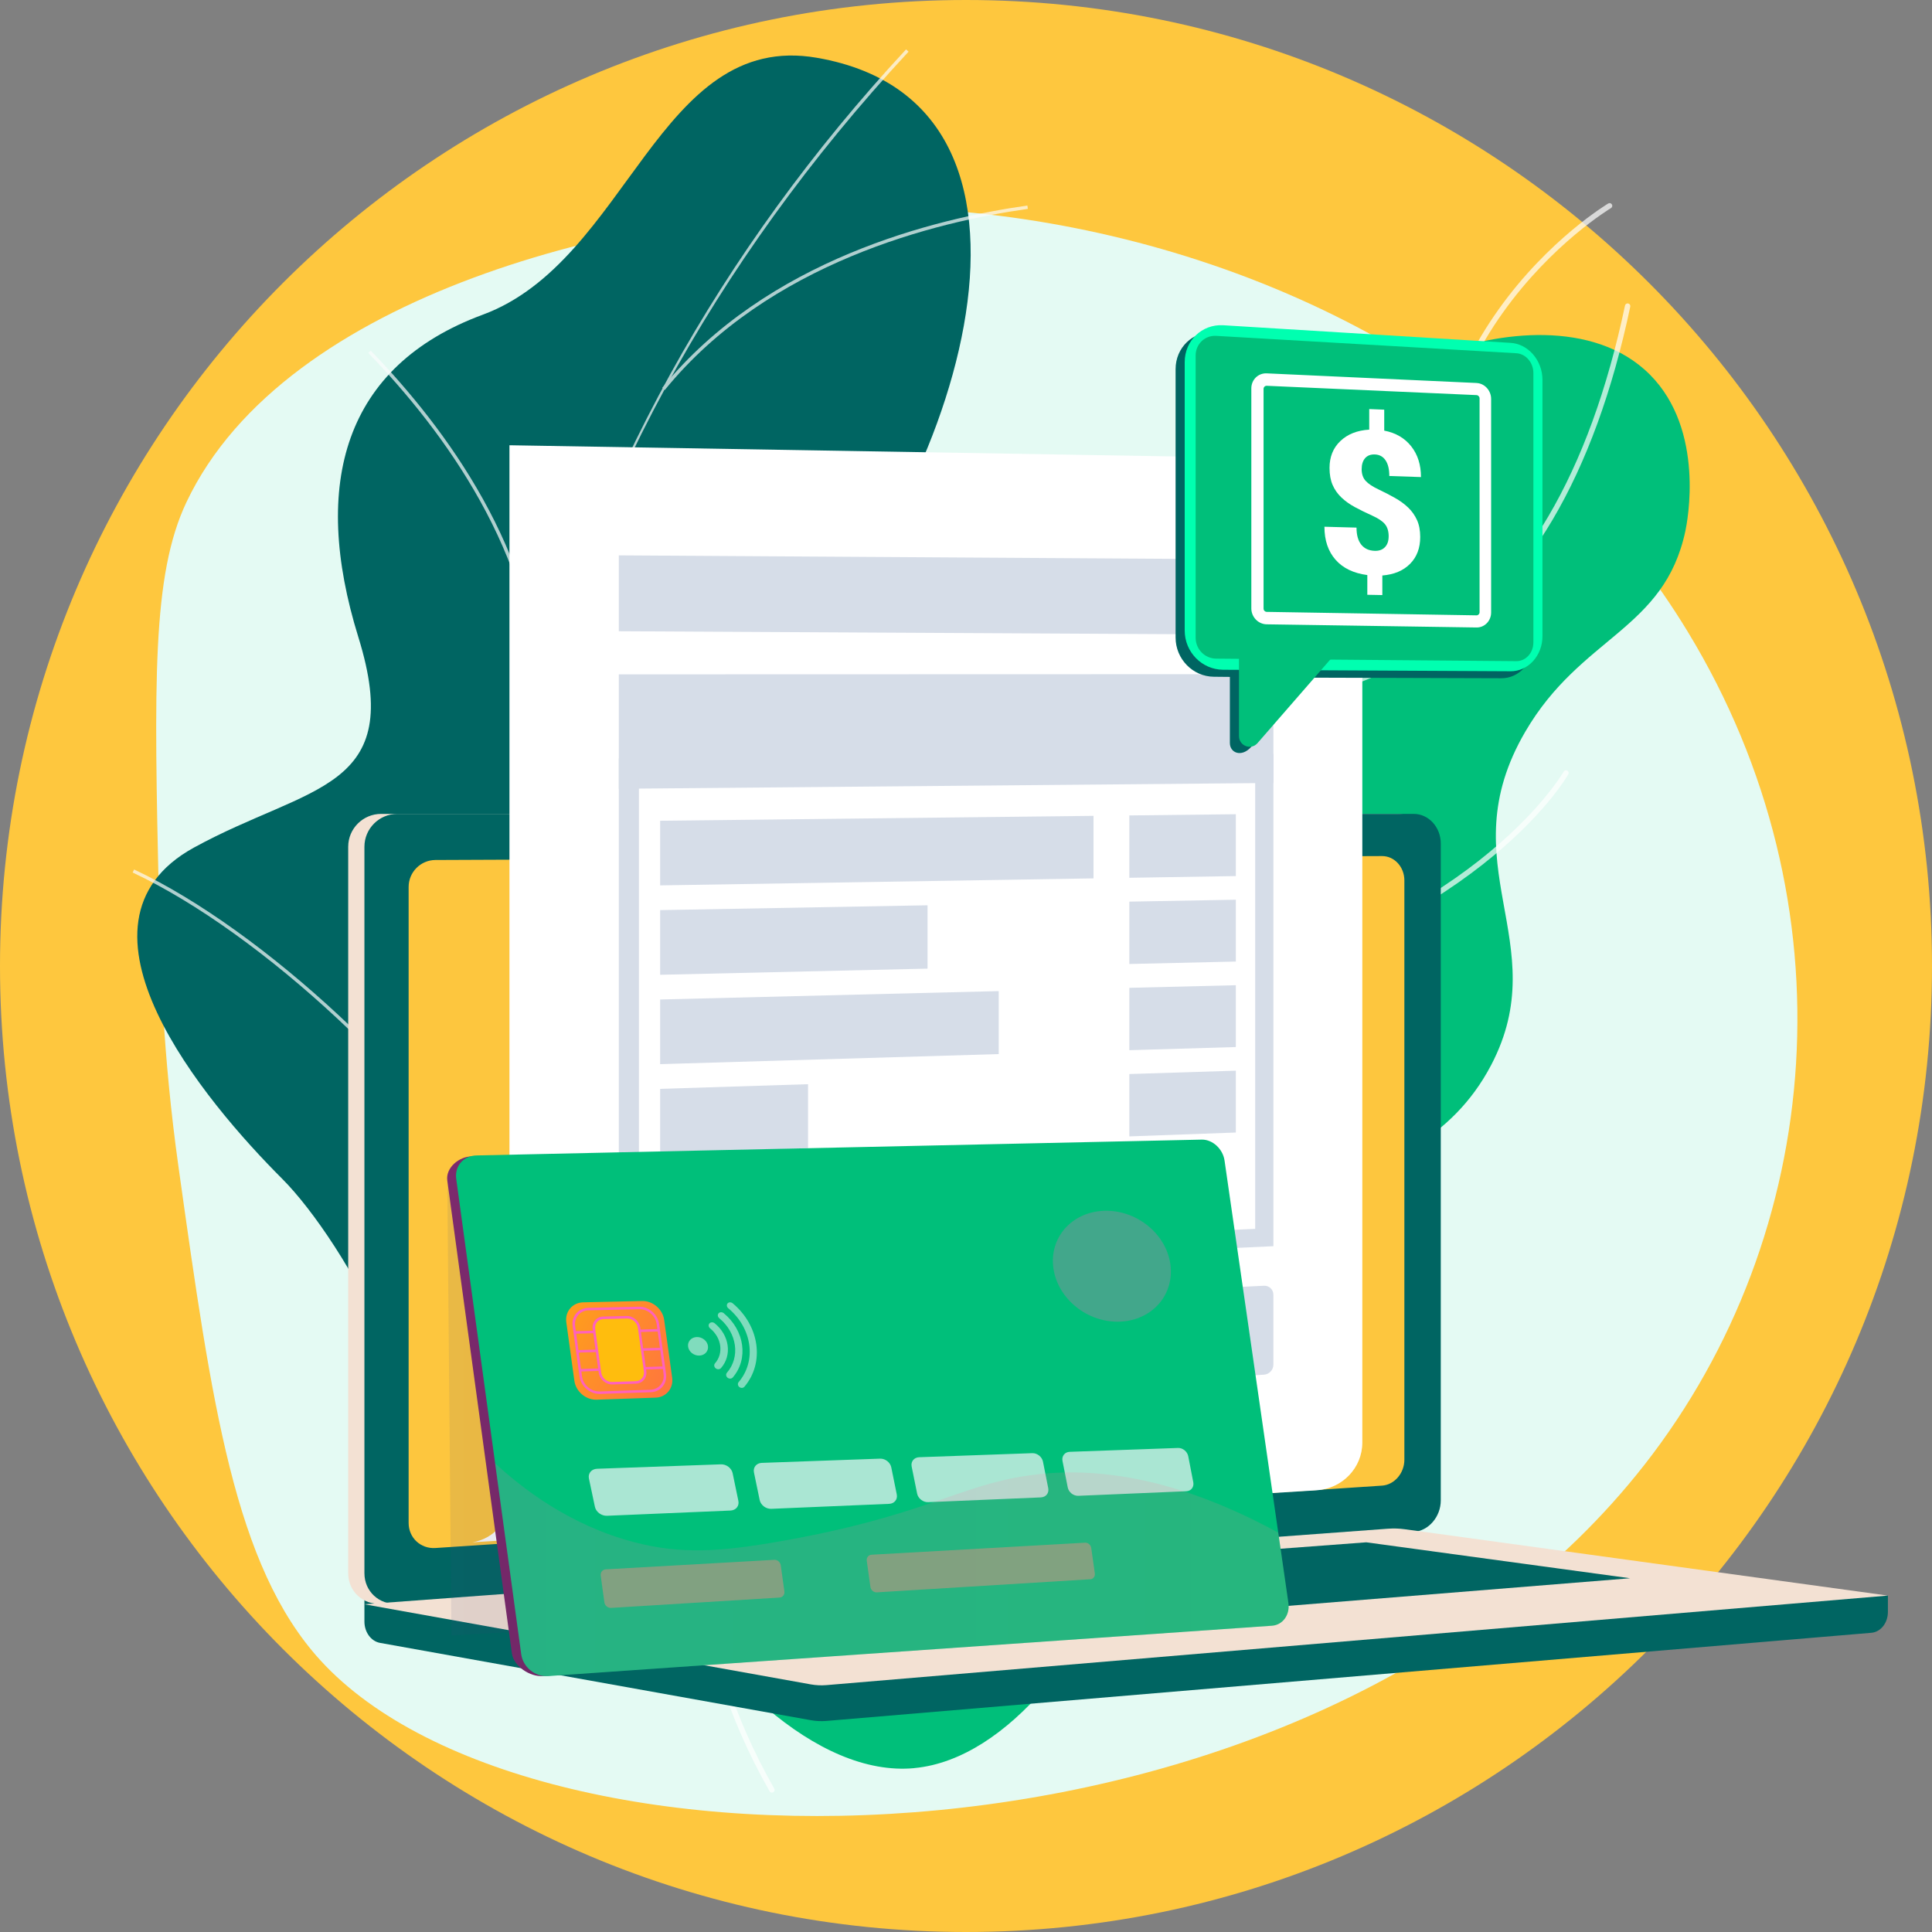
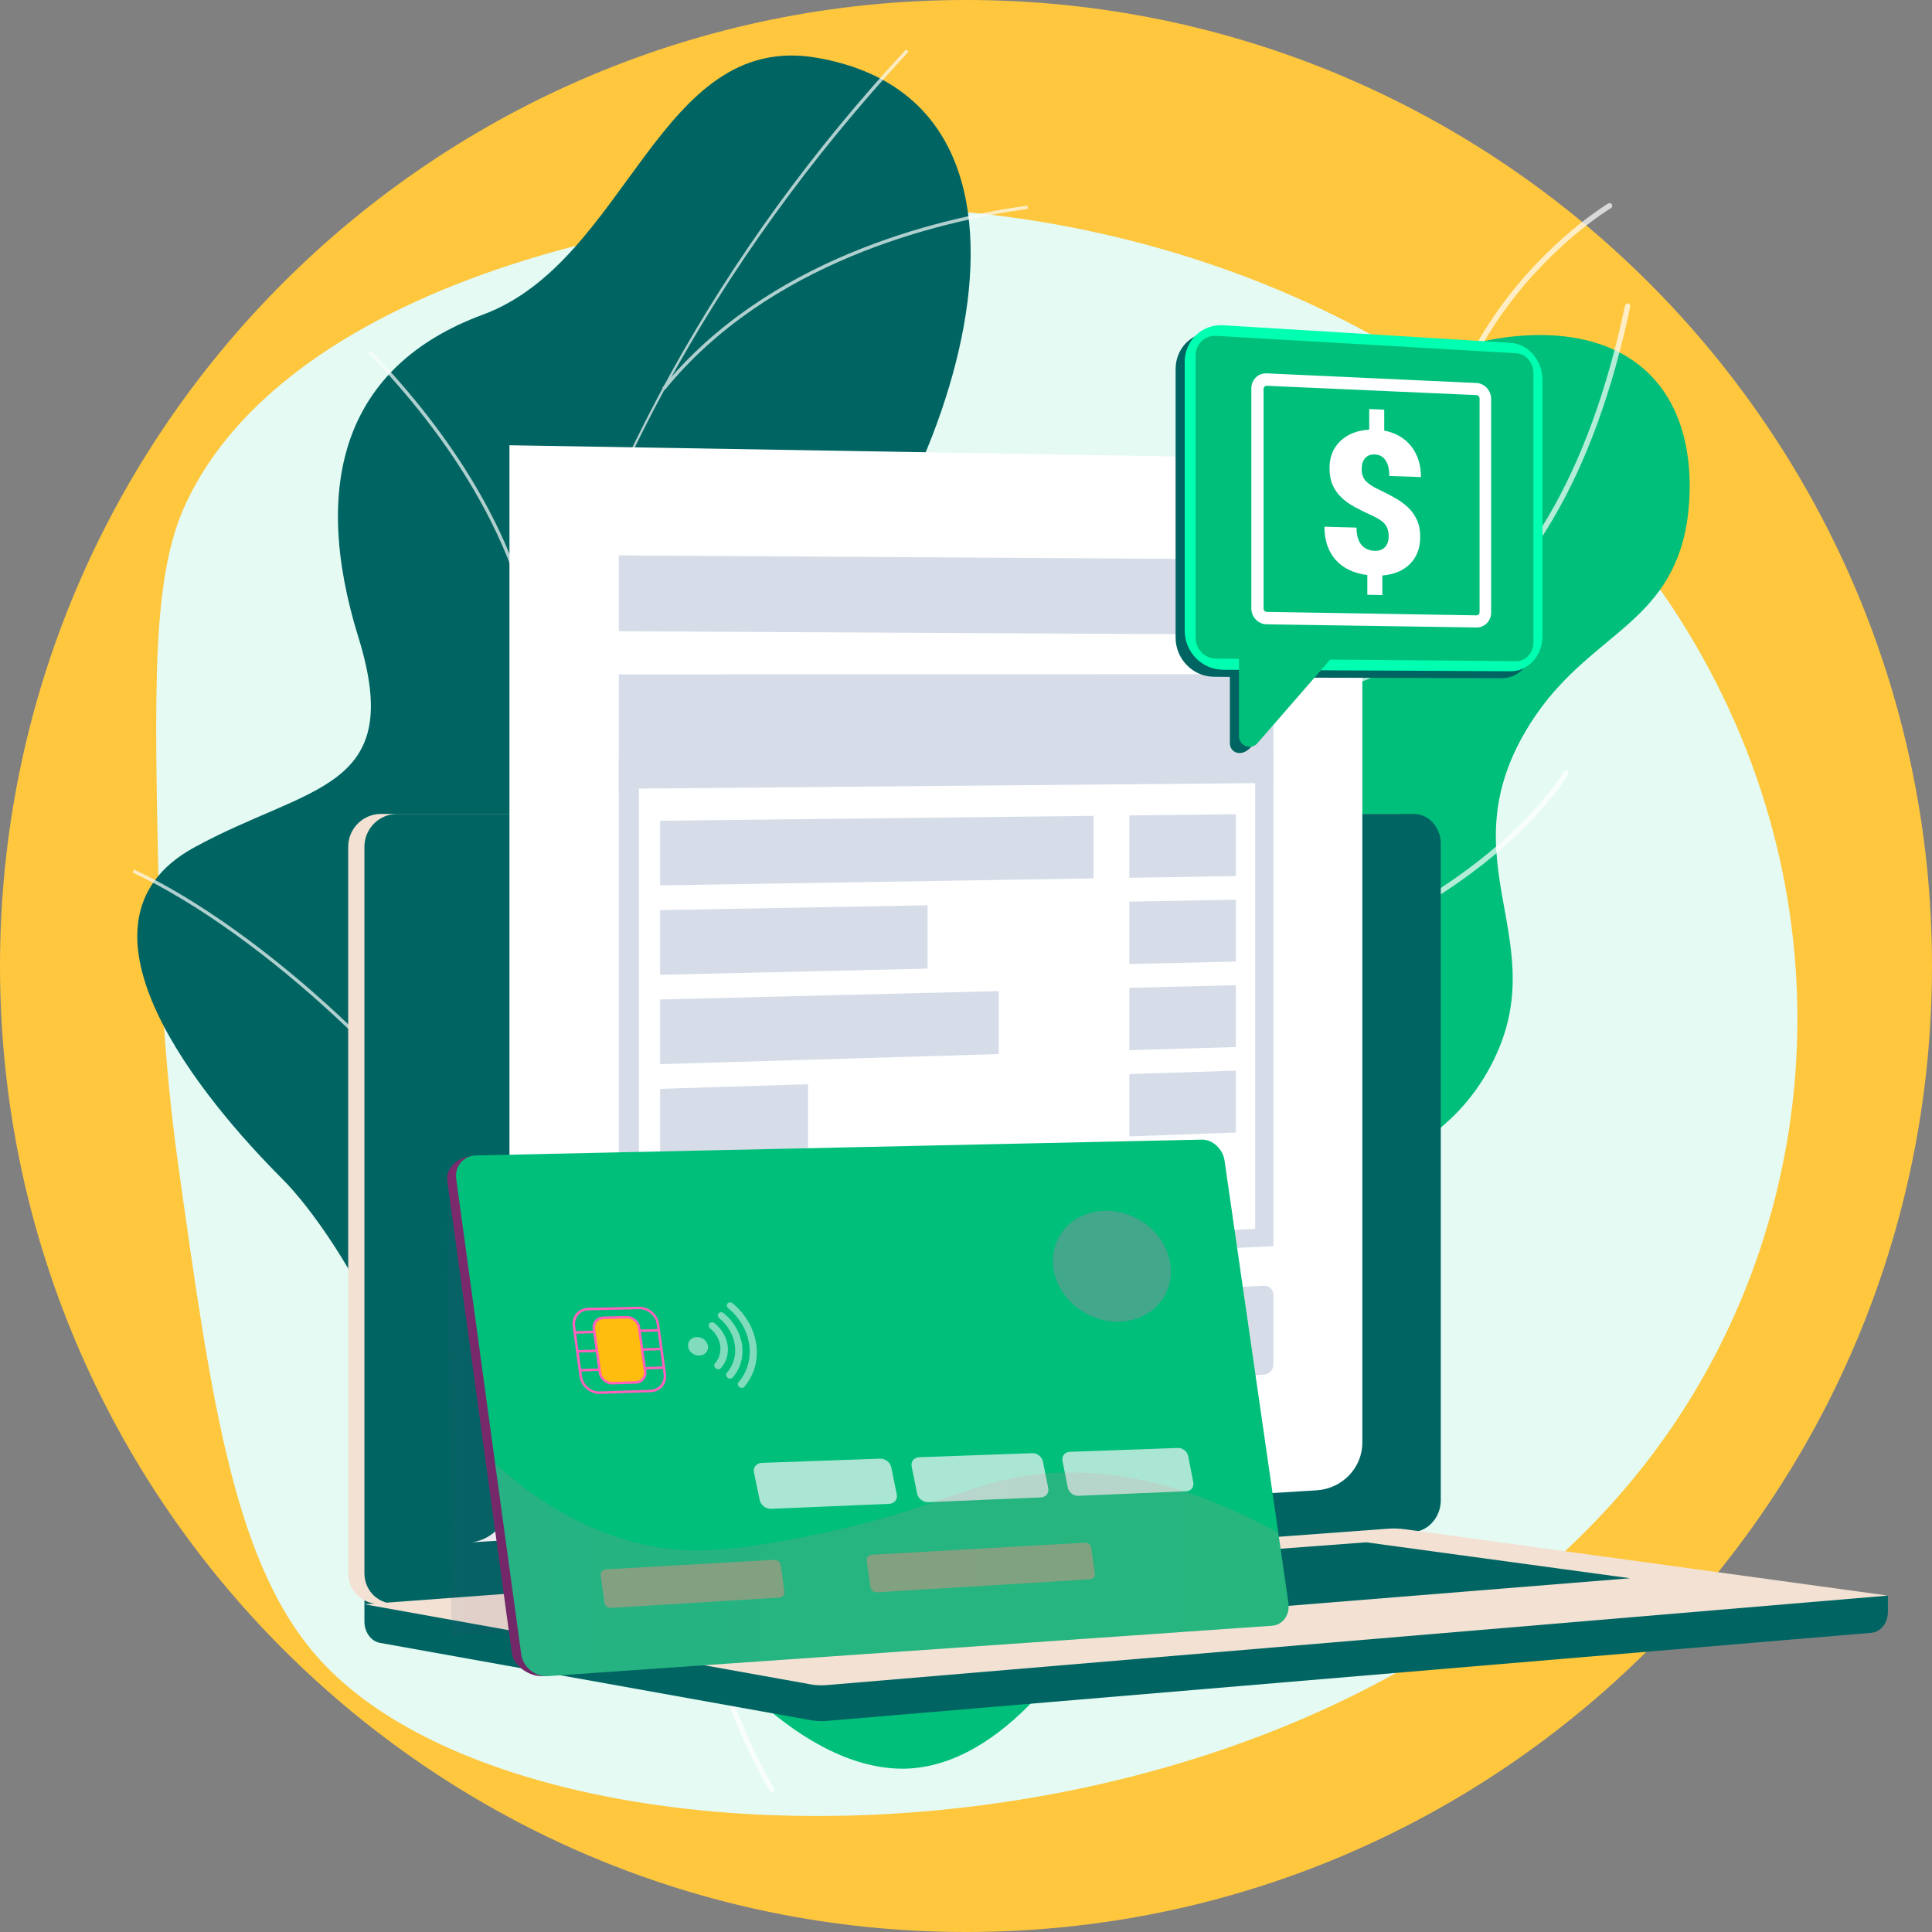
<svg xmlns="http://www.w3.org/2000/svg" width="362" height="362" viewBox="0 0 362 362" fill="none">
  <rect x="0" y="0" width="362" height="362" fill="#808080" stroke="none" />
  <g clip-path="url(#clip0_3336_1589)">
    <path d="M181 362C280.964 362 362 280.964 362 181C362 81.037 280.964 0 181 0C81.037 0 0 81.037 0 181C0 280.964 81.037 362 181 362Z" fill="#FEC73E" />
    <path d="M308.113 274.464C245.942 353.989 100.34 355.266 60.033 311.093C43.948 293.467 39.698 263.188 33.456 218.719C30.451 197.311 30.021 180.056 29.766 168.217C28.885 127.943 28.447 107.804 34.93 94.103C53.499 54.885 118.012 39.622 159.709 38.913C162.619 38.863 165.558 38.883 168.518 38.971C217.341 40.424 272.435 60.751 306.418 104.181C309.929 108.66 313.21 113.39 316.237 118.371C347.251 169.373 342.032 231.084 308.117 274.464H308.113Z" fill="#E4FAF3" />
    <path d="M171.335 331.286C189.187 329.604 204.942 307.407 210.879 289.852C217.813 269.354 208.578 263.409 215.212 247.888C227.561 218.99 264.624 227.745 279.386 199.586C291.455 176.571 271.266 161.984 285.79 137.103C296.273 119.147 311.824 118.112 315.794 99.48C316.132 97.885 319.551 80.656 309.156 70.207C298.665 59.661 280.238 62.191 269.367 66.508C249.274 74.486 251.996 89.761 231.644 107.963C203.936 132.744 182.49 119.101 165.862 141.565C152.132 160.114 163.587 173.694 147.953 193.963C133.433 212.778 118.279 207.906 109.725 221.503C90.045 252.78 134.923 334.726 171.335 331.295V331.286Z" fill="#00BF7A" />
    <g style="mix-blend-mode:soft-light" opacity="0.7">
      <path d="M144.387 335.82C144.312 335.778 144.246 335.716 144.2 335.632C136.293 321.785 131.629 306.893 130.339 291.368C129.116 276.639 127.851 261.414 136.288 248.113C142.705 237.993 150.721 235.221 160.865 231.706C170.538 228.358 182.574 224.188 196.505 211.668C204.458 204.52 214.352 195.628 219.103 180.908C221.858 172.367 221.353 166.347 220.902 161.032C220.435 155.467 220.03 150.666 223.866 145.026C230.016 135.992 238.528 132.848 248.384 129.212C254.363 127.008 260.541 124.724 267.025 120.88C285.243 110.059 297.847 88.65 304.48 57.248C304.539 56.977 304.806 56.801 305.077 56.86C305.349 56.918 305.524 57.185 305.466 57.457C298.769 89.147 286.011 110.777 267.538 121.748C260.98 125.643 254.755 127.939 248.735 130.16C239.041 133.738 230.671 136.827 224.697 145.594C221.057 150.938 221.432 155.359 221.904 160.949C222.359 166.355 222.877 172.483 220.059 181.217C215.224 196.196 205.218 205.188 197.177 212.415C183.096 225.068 170.951 229.277 161.191 232.654C151.23 236.102 143.365 238.828 137.136 248.647C128.882 261.66 130.131 276.714 131.341 291.276C132.619 306.655 137.24 321.409 145.072 335.127C145.21 335.369 145.126 335.678 144.884 335.816C144.721 335.908 144.534 335.899 144.383 335.816L144.387 335.82Z" fill="white" />
    </g>
    <g style="mix-blend-mode:soft-light" opacity="0.7">
-       <path d="M216.59 188.343C216.469 188.272 216.377 188.155 216.347 188.009C216.289 187.738 216.464 187.471 216.736 187.412C247.303 180.95 266.411 169.645 277.052 161.299C288.579 152.261 292.941 144.655 292.987 144.575C293.125 144.333 293.43 144.246 293.672 144.383C293.91 144.521 293.998 144.826 293.86 145.068C293.684 145.381 289.389 152.891 277.724 162.047C266.991 170.471 247.733 181.885 216.936 188.398C216.811 188.423 216.686 188.398 216.581 188.343H216.59Z" fill="white" />
+       <path d="M216.59 188.343C216.289 187.738 216.464 187.471 216.736 187.412C247.303 180.95 266.411 169.645 277.052 161.299C288.579 152.261 292.941 144.655 292.987 144.575C293.125 144.333 293.43 144.246 293.672 144.383C293.91 144.521 293.998 144.826 293.86 145.068C293.684 145.381 289.389 152.891 277.724 162.047C266.991 170.471 247.733 181.885 216.936 188.398C216.811 188.423 216.686 188.398 216.581 188.343H216.59Z" fill="white" />
    </g>
    <g style="mix-blend-mode:soft-light" opacity="0.7">
      <path d="M184.469 221.808C184.373 221.754 184.294 221.662 184.248 221.549C178.257 205.861 175.677 190.489 176.583 175.852C177.309 164.138 180.257 152.871 185.346 142.363C194.008 124.474 206.065 114.855 206.186 114.759C206.403 114.588 206.72 114.626 206.892 114.843C207.063 115.06 207.025 115.377 206.808 115.548C206.687 115.64 194.789 125.142 186.231 142.839C178.336 159.158 171.749 185.997 185.191 221.182C185.291 221.441 185.162 221.733 184.899 221.833C184.753 221.887 184.594 221.871 184.469 221.8V221.808Z" fill="white" />
    </g>
    <g style="mix-blend-mode:soft-light" opacity="0.7">
      <path d="M129.004 275.721C128.816 275.612 128.711 275.391 128.766 275.165C128.832 274.894 129.104 274.727 129.371 274.794C164.184 283.147 188.836 276.176 203.385 268.861C219.128 260.946 226.73 250.956 226.805 250.856C226.972 250.635 227.289 250.589 227.511 250.756C227.732 250.923 227.778 251.24 227.611 251.461C227.536 251.561 219.787 261.739 203.836 269.763C189.136 277.157 164.242 284.199 129.137 275.775C129.087 275.762 129.045 275.746 129.004 275.721Z" fill="white" />
    </g>
    <g style="mix-blend-mode:soft-light" opacity="0.7">
      <path d="M269.772 119.289C269.655 119.222 269.563 119.105 269.529 118.963C263.088 90.704 272.076 70.232 280.751 58.033C290.144 44.82 301.224 38.195 301.337 38.128C301.575 37.986 301.884 38.065 302.026 38.307C302.168 38.545 302.088 38.854 301.846 38.996C301.738 39.059 290.816 45.601 281.544 58.651C273.003 70.678 264.156 90.863 270.51 118.738C270.573 119.009 270.402 119.281 270.131 119.339C270.001 119.368 269.876 119.347 269.767 119.285L269.772 119.289Z" fill="white" />
    </g>
    <path d="M73.993 285.677C76.402 287.422 83.186 289.096 85.131 288.804C98.094 286.859 122.6 284.792 131.496 274.163C133.016 272.347 126.833 263.514 127.242 260.917C124.67 254.325 123.368 252.2 123.998 244.732C125.864 222.685 171.01 220.531 152.274 187.17C138.551 162.735 115.791 153.952 146.358 125.706C176.921 97.459 204.842 19.813 153.071 10.829C123.359 5.673 117.74 48.886 90.458 58.964C64.533 68.541 58.2 90.563 67.151 119.402C76.101 148.241 58.05 146.917 36.362 158.799C10.312 173.068 38.508 206.508 52.844 220.84C64.387 232.378 85.996 269.55 73.993 285.677Z" fill="#006562" />
    <g style="mix-blend-mode:soft-light" opacity="0.7">
      <path d="M107.228 282.1L107.821 281.874C73.325 190.71 96.662 88.955 170.238 9.681L169.774 9.251C134.903 46.82 110.435 91.155 99.017 137.47C87.01 186.16 89.853 236.169 107.228 282.1Z" fill="#FBFCFD" />
      <path d="M24.856 163.487C48.995 174.809 79.988 203.698 93.948 227.891L94.495 227.573C80.481 203.289 49.358 174.283 25.124 162.915L24.856 163.487Z" fill="#FBFCFD" />
      <path d="M100.661 264.127L101.292 264.077C100.119 249.608 106.306 235.1 119.682 220.961C129.488 210.591 142.86 200.659 159.429 191.433L159.12 190.882C142.497 200.137 129.075 210.11 119.222 220.526C105.717 234.804 99.472 249.474 100.661 264.132V264.127Z" fill="#FBFCFD" />
      <path d="M100.895 130.962L101.53 130.945C100.72 103.554 83.645 80.347 69.464 65.698L69.008 66.14C83.111 80.706 100.094 103.78 100.895 130.966V130.962Z" fill="#FBFCFD" />
      <path d="M124.069 72.674L124.562 73.075C144.049 49.137 175.548 41.539 192.589 39.138L192.501 38.512C175.368 40.925 143.695 48.569 124.073 72.678L124.069 72.674Z" fill="#FBFCFD" />
    </g>
    <path d="M353.738 298.966L68.282 296.477V303.833C68.282 305.829 69.526 307.528 71.213 307.829L151.931 322.315C152.887 322.486 153.86 322.532 154.829 322.453L350.637 305.937C352.386 305.791 353.738 304.088 353.738 302.034V298.961V298.966Z" fill="#006562" />
    <path d="M261.844 287.038L71.421 300.494C68.015 300.736 65.243 298.177 65.243 294.778V158.653C65.243 155.254 68.015 152.499 71.421 152.499H261.844C264.649 152.499 266.92 154.987 266.92 158.06V281.119C266.92 284.191 264.649 286.842 261.844 287.038Z" fill="#F3E1D3" />
    <path d="M264.883 287.038L74.461 300.494C71.054 300.736 68.282 298.177 68.282 294.778V158.653C68.282 155.254 71.054 152.499 74.461 152.499H264.883C267.689 152.499 269.96 154.987 269.96 158.06V281.119C269.96 284.191 267.689 286.842 264.883 287.038Z" fill="#006562" />
-     <path d="M258.951 278.363L81.591 290.052C78.819 290.236 76.565 288.136 76.565 285.36V166.18C76.565 163.408 78.819 161.149 81.591 161.137L258.951 160.402C261.268 160.393 263.138 162.431 263.138 164.961V273.512C263.138 276.038 261.264 278.209 258.951 278.363Z" fill="#FDC63E" />
    <path d="M176.395 156.223C176.395 157.488 175.414 158.515 174.204 158.519C172.993 158.519 172.008 157.496 172.008 156.231C172.008 154.966 172.993 153.935 174.204 153.935C175.414 153.935 176.395 154.958 176.395 156.223Z" fill="white" />
    <path d="M260.128 286.429L68.278 300.594L151.927 315.606C152.883 315.777 153.856 315.823 154.825 315.744L353.734 298.966L263.18 286.529C262.165 286.391 261.147 286.358 260.128 286.433V286.429Z" fill="#F3E1D3" />
    <path d="M96.274 300.949L255.995 288.984L305.428 295.718L147.08 308.509L96.274 300.949Z" fill="#006562" />
    <path d="M255.26 86.121V270.298C255.26 275.019 251.524 278.931 246.694 279.24L245.141 279.336L88.521 288.98C92.55 288.337 95.456 284.938 95.456 280.956V83.428L202.525 85.231L255.265 86.121H255.26Z" fill="white" />
    <path d="M238.599 146.705L115.949 147.794V126.353L238.599 126.319V146.705Z" fill="#D6DDE8" />
    <path d="M204.892 164.581L123.689 165.896V153.785L204.892 152.866V164.581Z" fill="#D6DDE8" />
    <path d="M231.56 164.151L211.605 164.472V152.787L231.56 152.562V164.151Z" fill="#D6DDE8" />
    <path d="M173.794 181.493L123.689 182.645V170.53L173.794 169.624V181.493Z" fill="#D6DDE8" />
    <path d="M231.56 180.165L211.605 180.624V168.939L231.56 168.58V180.165Z" fill="#D6DDE8" />
    <path d="M187.129 197.503L123.689 199.39V187.275L187.129 185.701V197.503Z" fill="#D6DDE8" />
    <path d="M231.56 196.184L211.605 196.776V185.091L231.56 184.599V196.184Z" fill="#D6DDE8" />
    <path d="M151.401 215.124L123.689 216.135V204.02L151.401 203.147V215.124Z" fill="#D6DDE8" />
    <path d="M231.56 212.202L211.605 212.928V201.243L231.56 200.613V212.202Z" fill="#D6DDE8" />
    <path d="M115.949 142.079V239.087L177.46 236.286L238.599 233.502V141.269L115.949 142.079ZM235.184 230.254L176.174 232.859L119.715 235.351V145.623L235.184 144.697V230.258V230.254Z" fill="#D6DDE8" />
    <path d="M174.045 243.968L117.907 246.698C116.826 246.752 115.949 247.625 115.949 248.647V262.449C115.949 263.472 116.826 264.257 117.907 264.194L174.045 261.067C175.076 261.009 175.911 260.153 175.911 259.151V245.683C175.911 244.681 175.076 243.913 174.045 243.963V243.968Z" fill="#D6DDE8" />
    <path d="M236.825 240.912L183.58 243.504C182.557 243.554 181.726 244.402 181.726 245.4V258.834C181.726 259.832 182.557 260.596 183.58 260.537L236.825 257.573C237.801 257.519 238.595 256.684 238.595 255.711V242.59C238.595 241.617 237.801 240.866 236.825 240.912Z" fill="#D6DDE8" />
    <path d="M238.599 118.93L115.949 118.275V104.06L238.599 104.832V118.93Z" fill="#D6DDE8" />
    <path style="mix-blend-mode:multiply" opacity="0.1" d="M83.808 221.194L84.589 306.426L97.898 305.695L83.808 221.194Z" fill="url(#paint0_linear_3336_1589)" />
    <path d="M238.758 300.272C239.071 302.443 237.701 304.334 235.71 304.472L101.705 314.045C99.28 314.212 96.245 312.204 95.915 309.795L83.808 221.194C83.482 218.807 86.004 216.677 88.442 216.669L222.672 213.897C224.672 213.889 226.559 215.646 226.868 217.8L238.758 300.272Z" fill="url(#paint1_linear_3336_1589)" />
    <path d="M241.409 300.385C241.722 302.568 240.344 304.472 238.34 304.61L102.707 314.049C100.269 314.22 97.994 312.375 97.664 309.954L85.482 220.873C85.152 218.472 86.897 216.502 89.348 216.494L225.219 213.53C227.231 213.521 229.131 215.287 229.444 217.454L241.413 300.381L241.409 300.385Z" fill="#00BF7A" />
    <g opacity="0.7">
-       <path d="M136.881 283.031L113.741 284.012C112.697 284.058 111.674 283.302 111.47 282.333L110.347 277.032C110.142 276.063 110.831 275.241 111.879 275.203L135.082 274.372C136.092 274.335 137.078 275.082 137.274 276.034L138.351 281.231C138.547 282.179 137.883 282.989 136.877 283.031H136.881Z" fill="#F2F6F9" />
      <path d="M166.622 281.774L144.513 282.709C143.515 282.751 142.538 282.012 142.342 281.068L141.269 275.888C141.073 274.94 141.733 274.138 142.73 274.101L164.902 273.308C165.867 273.274 166.81 274.005 166.998 274.932L168.029 280.016C168.217 280.943 167.583 281.732 166.622 281.774Z" fill="#F2F6F9" />
      <path d="M195.065 280.568L173.915 281.461C172.964 281.503 172.028 280.78 171.841 279.854L170.818 274.786C170.63 273.859 171.26 273.074 172.216 273.04L193.42 272.281C194.342 272.247 195.244 272.965 195.424 273.871L196.409 278.843C196.588 279.749 195.983 280.522 195.061 280.563L195.065 280.568Z" fill="#F2F6F9" />
      <path d="M222.297 279.415L202.045 280.271C201.131 280.309 200.237 279.603 200.062 278.697L199.081 273.738C198.901 272.832 199.507 272.064 200.421 272.03L220.723 271.304C221.608 271.27 222.472 271.972 222.643 272.861L223.587 277.729C223.758 278.618 223.177 279.374 222.297 279.411V279.415Z" fill="#F2F6F9" />
    </g>
-     <path d="M122.846 261.877L111.804 262.261C109.783 262.332 107.9 260.742 107.621 258.729L106.109 247.754C105.834 245.742 107.266 244.064 109.286 244.018L120.337 243.771C122.324 243.725 124.169 245.316 124.445 247.303L125.944 258.141C126.219 260.128 124.825 261.81 122.838 261.881L122.846 261.877Z" fill="url(#paint2_linear_3336_1589)" />
    <path d="M121.927 260.859L112.442 261.18C110.576 261.243 108.844 259.782 108.585 257.92L107.291 248.501C107.036 246.644 108.351 245.095 110.221 245.053L119.715 244.836C121.556 244.794 123.255 246.255 123.51 248.096L124.8 257.41C125.054 259.251 123.769 260.8 121.932 260.863L121.927 260.859ZM110.284 245.516C108.673 245.554 107.541 246.886 107.763 248.489L109.057 257.907C109.278 259.51 110.768 260.771 112.376 260.717L121.861 260.399C123.443 260.345 124.553 259.013 124.332 257.427L123.042 248.109C122.825 246.527 121.356 245.266 119.773 245.304L110.28 245.525L110.284 245.516Z" fill="url(#paint3_linear_3336_1589)" />
    <path d="M107.688 249.662L123.439 249.253L107.688 249.662Z" fill="#F2F6F9" />
    <path d="M123.472 249.482L107.721 249.896L107.654 249.428L123.405 249.023L123.472 249.482Z" fill="url(#paint4_linear_3336_1589)" />
-     <path d="M108.176 253.202L123.923 252.755L108.176 253.202Z" fill="#F2F6F9" />
    <path d="M123.956 252.989L108.205 253.436L108.143 252.968L123.89 252.526L123.956 252.989Z" fill="url(#paint5_linear_3336_1589)" />
    <path d="M108.66 256.746L124.407 256.262L108.66 256.746Z" fill="#F2F6F9" />
    <path d="M124.441 256.492L108.693 256.98L108.631 256.509L124.374 256.028L124.441 256.492Z" fill="url(#paint6_linear_3336_1589)" />
    <path d="M119.13 259.026L114.73 259.168C113.611 259.205 112.564 258.32 112.409 257.202L111.278 248.994C111.123 247.875 111.917 246.94 113.04 246.915L117.44 246.811C118.554 246.786 119.586 247.671 119.74 248.781L120.867 256.938C121.022 258.049 120.237 258.988 119.126 259.026H119.13Z" fill="#FFBD0D" />
    <path d="M119.164 259.26L114.764 259.402C113.511 259.443 112.351 258.458 112.179 257.21L111.048 249.002C110.877 247.754 111.758 246.715 113.01 246.681L117.41 246.577C118.654 246.548 119.803 247.533 119.978 248.773L121.105 256.93C121.276 258.174 120.408 259.218 119.164 259.255V259.26ZM113.077 247.153C112.083 247.178 111.382 248.005 111.52 248.994L112.651 257.197C112.789 258.191 113.707 258.972 114.705 258.938L119.105 258.796C120.091 258.763 120.784 257.936 120.646 256.951L119.519 248.794C119.381 247.808 118.471 247.028 117.481 247.049L113.081 247.157L113.077 247.153Z" fill="url(#paint7_linear_3336_1589)" />
    <path style="mix-blend-mode:multiply" opacity="0.15" d="M146.408 288.754C135.057 290.762 127.655 291.263 118.868 288.971C106.686 285.794 97.793 278.823 92.771 274.176L97.664 309.954C97.994 312.375 100.269 314.216 102.707 314.049L238.34 304.61C240.344 304.472 241.722 302.568 241.409 300.385L239.513 287.176C218.498 275.717 202.955 274.923 192.397 276.506C179.51 278.434 172.914 284.07 146.404 288.758L146.408 288.754Z" fill="url(#paint8_linear_3336_1589)" />
    <g style="mix-blend-mode:multiply" opacity="0.42">
      <path d="M146.066 299.337L114.505 301.274C113.895 301.312 113.328 300.844 113.244 300.235L112.555 295.217C112.472 294.607 112.902 294.081 113.511 294.048L145.081 292.265C145.665 292.232 146.208 292.691 146.291 293.288L146.972 298.189C147.055 298.786 146.646 299.3 146.062 299.337H146.066Z" fill="url(#paint9_linear_3336_1589)" />
      <path d="M204.291 295.906L164.297 298.36C163.717 298.398 163.174 297.939 163.091 297.346L162.406 292.449C162.322 291.856 162.731 291.343 163.312 291.309L203.322 289.055C203.869 289.026 204.387 289.472 204.466 290.048L205.138 294.799C205.222 295.375 204.838 295.876 204.291 295.91V295.906Z" fill="url(#paint10_linear_3336_1589)" />
    </g>
    <path style="mix-blend-mode:multiply" opacity="0.26" d="M219.287 236.858C220.109 242.615 215.838 247.445 209.773 247.641C203.727 247.838 198.188 243.354 197.378 237.639C196.568 231.923 200.784 227.106 206.817 226.868C212.874 226.63 218.468 231.101 219.291 236.858H219.287Z" fill="url(#paint11_linear_3336_1589)" />
    <g opacity="0.53">
      <path d="M132.285 253.44C131.659 254.141 130.477 254.191 129.651 253.536C128.82 252.881 128.666 251.774 129.308 251.069C129.947 250.367 131.129 250.338 131.943 250.994C132.757 251.645 132.907 252.739 132.285 253.436V253.44Z" fill="#F2F6F9" />
      <path d="M139.036 260.049C138.86 260.061 138.681 260.007 138.53 259.886C138.23 259.648 138.171 259.235 138.401 258.963C141.799 254.976 140.939 248.86 136.464 245.132C136.159 244.878 136.101 244.469 136.335 244.21C136.564 243.955 136.998 243.955 137.299 244.21C142.329 248.426 143.294 255.323 139.486 259.827C139.374 259.961 139.207 260.036 139.036 260.049Z" fill="#F2F6F9" />
      <path d="M136.844 258.312C136.668 258.32 136.481 258.266 136.33 258.145C136.026 257.903 135.967 257.485 136.201 257.214C138.743 254.279 138.109 249.745 134.773 246.998C134.464 246.744 134.406 246.33 134.644 246.072C134.877 245.813 135.316 245.809 135.621 246.063C139.532 249.303 140.275 254.63 137.303 258.091C137.186 258.224 137.019 258.299 136.844 258.308V258.312Z" fill="#F2F6F9" />
      <path d="M134.623 256.554C134.443 256.563 134.256 256.509 134.101 256.383C133.792 256.137 133.734 255.719 133.972 255.448C135.621 253.57 135.216 250.656 133.057 248.902C132.744 248.647 132.686 248.23 132.928 247.967C133.166 247.704 133.613 247.696 133.922 247.95C135.262 249.044 136.113 250.509 136.335 252.083C136.556 253.657 136.118 255.164 135.095 256.337C134.978 256.471 134.807 256.546 134.627 256.554H134.623Z" fill="#F2F6F9" />
    </g>
    <path d="M281.294 65.552L227.444 62.25C223.49 62.045 220.272 65.138 220.272 69.155V119.46C220.272 123.48 223.49 126.766 227.444 126.804L230.441 126.833V139.219C230.441 141.077 232.641 141.983 234.457 139.929L245.721 126.975L281.294 127.083C284.621 127.117 287.306 124.169 287.306 120.508V72.49C287.306 68.829 284.621 65.719 281.294 65.548V65.552Z" fill="#006562" />
    <path d="M283.001 125.772L229.151 125.493C225.198 125.455 221.979 122.17 221.979 118.149V67.844C221.979 63.823 225.198 60.734 229.151 60.939L283.001 64.241C286.329 64.412 289.013 67.518 289.013 71.183V119.201C289.013 122.863 286.329 125.806 283.001 125.777V125.772Z" fill="#00FFB0" />
    <path d="M224.029 119.502V66.612C224.029 64.475 225.741 62.826 227.849 62.93L284.104 66.186C285.874 66.274 287.31 67.931 287.31 69.885V120.379C287.31 122.332 285.878 123.902 284.104 123.881L227.849 123.409C225.741 123.389 224.029 121.635 224.029 119.498V119.502Z" fill="#00BF7A" />
    <path d="M260.195 100.503C260.195 99.543 259.965 98.783 259.506 98.219C259.047 97.66 258.241 97.117 257.085 96.599C255.928 96.078 254.855 95.551 253.874 95.021C252.889 94.491 252.041 93.886 251.328 93.201C250.614 92.516 250.067 91.736 249.687 90.855C249.307 89.974 249.115 88.914 249.115 87.674C249.115 85.603 249.795 83.921 251.152 82.631C252.505 81.345 254.308 80.635 256.554 80.501V76.644L259.364 76.761V80.685C261.514 81.099 263.196 82.08 264.42 83.624C265.639 85.169 266.248 87.089 266.248 89.389L260.316 89.189C260.316 87.924 260.082 86.943 259.61 86.246C259.138 85.549 258.471 85.181 257.598 85.152C256.817 85.123 256.212 85.357 255.782 85.845C255.352 86.338 255.135 87.027 255.135 87.92C255.135 88.813 255.385 89.548 255.878 90.095C256.375 90.642 257.172 91.172 258.266 91.69C259.36 92.207 260.391 92.738 261.359 93.285C262.328 93.831 263.163 94.441 263.864 95.117C264.566 95.794 265.113 96.574 265.513 97.459C265.91 98.344 266.106 99.396 266.106 100.62C266.106 102.69 265.472 104.368 264.207 105.646C262.938 106.928 261.205 107.654 259.009 107.829V111.499L256.195 111.445V107.75C253.615 107.412 251.628 106.456 250.242 104.878C248.852 103.296 248.159 101.233 248.159 98.695L254.171 98.858C254.171 100.252 254.471 101.317 255.068 102.06C255.665 102.799 256.513 103.183 257.611 103.212C258.412 103.233 259.042 102.999 259.502 102.519C259.961 102.039 260.191 101.367 260.191 100.503H260.195Z" fill="white" />
    <path d="M276.66 74.031C276.973 74.043 277.228 74.323 277.228 74.648V114.713C277.228 115.039 276.973 115.302 276.66 115.298L237.351 114.647C237.021 114.642 236.754 114.363 236.754 114.029V72.87C236.754 72.536 237.021 72.273 237.351 72.286L276.66 74.031ZM276.66 71.76L237.351 69.956C235.756 69.881 234.462 71.142 234.462 72.77V113.991C234.462 115.619 235.756 116.959 237.351 116.98L276.66 117.573C278.171 117.594 279.394 116.333 279.394 114.755V74.749C279.394 73.171 278.171 71.831 276.66 71.764V71.76Z" fill="white" />
    <path d="M232.149 137.908V122.971L249.608 123.163L235.614 139.244C234.407 140.63 232.149 139.762 232.149 137.904V137.908Z" fill="#00BF7A" />
  </g>
  <defs>
    <linearGradient id="paint0_linear_3336_1589" x1="83.808" y1="263.81" x2="97.898" y2="263.81" gradientUnits="userSpaceOnUse">
      <stop stop-color="#404381" />
      <stop offset="1" stop-color="#3D3A6E" />
    </linearGradient>
    <linearGradient id="paint1_linear_3336_1589" x1="217.978" y1="273.513" x2="37.167" y2="262.105" gradientUnits="userSpaceOnUse">
      <stop stop-color="#351647" />
      <stop offset="1" stop-color="#933179" />
    </linearGradient>
    <linearGradient id="paint2_linear_3336_1589" x1="42.973" y1="236.547" x2="127.071" y2="280.194" gradientUnits="userSpaceOnUse">
      <stop stop-color="#FF7646" />
      <stop offset="0.01" stop-color="#FF7E3E" />
      <stop offset="0.05" stop-color="#FF9627" />
      <stop offset="0.09" stop-color="#FFA915" />
      <stop offset="0.14" stop-color="#FFB609" />
      <stop offset="0.2" stop-color="#FFBE02" />
      <stop offset="0.32" stop-color="#FFC100" />
      <stop offset="0.45" stop-color="#FFB608" />
      <stop offset="0.67" stop-color="#FF9920" />
      <stop offset="0.96" stop-color="#FF6A47" />
      <stop offset="1" stop-color="#FF654C" />
    </linearGradient>
    <linearGradient id="paint3_linear_3336_1589" x1="69.726" y1="256.619" x2="86.013" y2="256.159" gradientUnits="userSpaceOnUse">
      <stop stop-color="#FF8880" />
      <stop offset="1" stop-color="#FF61BD" />
    </linearGradient>
    <linearGradient id="paint4_linear_3336_1589" x1="73.094" y1="253.033" x2="88.851" y2="252.449" gradientUnits="userSpaceOnUse">
      <stop stop-color="#FF8880" />
      <stop offset="1" stop-color="#FF61BD" />
    </linearGradient>
    <linearGradient id="paint5_linear_3336_1589" x1="73.23" y1="256.591" x2="88.991" y2="256.007" gradientUnits="userSpaceOnUse">
      <stop stop-color="#FF8880" />
      <stop offset="1" stop-color="#FF61BD" />
    </linearGradient>
    <linearGradient id="paint6_linear_3336_1589" x1="73.369" y1="260.145" x2="89.131" y2="259.562" gradientUnits="userSpaceOnUse">
      <stop stop-color="#FF8880" />
      <stop offset="1" stop-color="#FF61BD" />
    </linearGradient>
    <linearGradient id="paint7_linear_3336_1589" x1="73.415" y1="256.515" x2="82.387" y2="256.261" gradientUnits="userSpaceOnUse">
      <stop stop-color="#FF8880" />
      <stop offset="1" stop-color="#FF61BD" />
    </linearGradient>
    <linearGradient id="paint8_linear_3336_1589" x1="63.861" y1="297.82" x2="299.742" y2="297.861" gradientUnits="userSpaceOnUse">
      <stop stop-color="#FF61BD" />
      <stop offset="1" stop-color="#FF8880" />
    </linearGradient>
    <linearGradient id="paint9_linear_3336_1589" x1="69.906" y1="301.084" x2="103.891" y2="300.123" gradientUnits="userSpaceOnUse">
      <stop stop-color="#FF61BD" />
      <stop offset="1" stop-color="#FF8880" />
    </linearGradient>
    <linearGradient id="paint10_linear_3336_1589" x1="120.043" y1="298.121" x2="162.421" y2="296.923" gradientUnits="userSpaceOnUse">
      <stop stop-color="#FF61BD" />
      <stop offset="1" stop-color="#FF8880" />
    </linearGradient>
    <linearGradient id="paint11_linear_3336_1589" x1="163.646" y1="245.257" x2="184.974" y2="242.096" gradientUnits="userSpaceOnUse">
      <stop stop-color="#FF8880" />
      <stop offset="1" stop-color="#FF61BD" />
    </linearGradient>
    <clipPath id="clip0_3336_1589">
      <rect width="362" height="362" fill="white" />
    </clipPath>
  </defs>
</svg>